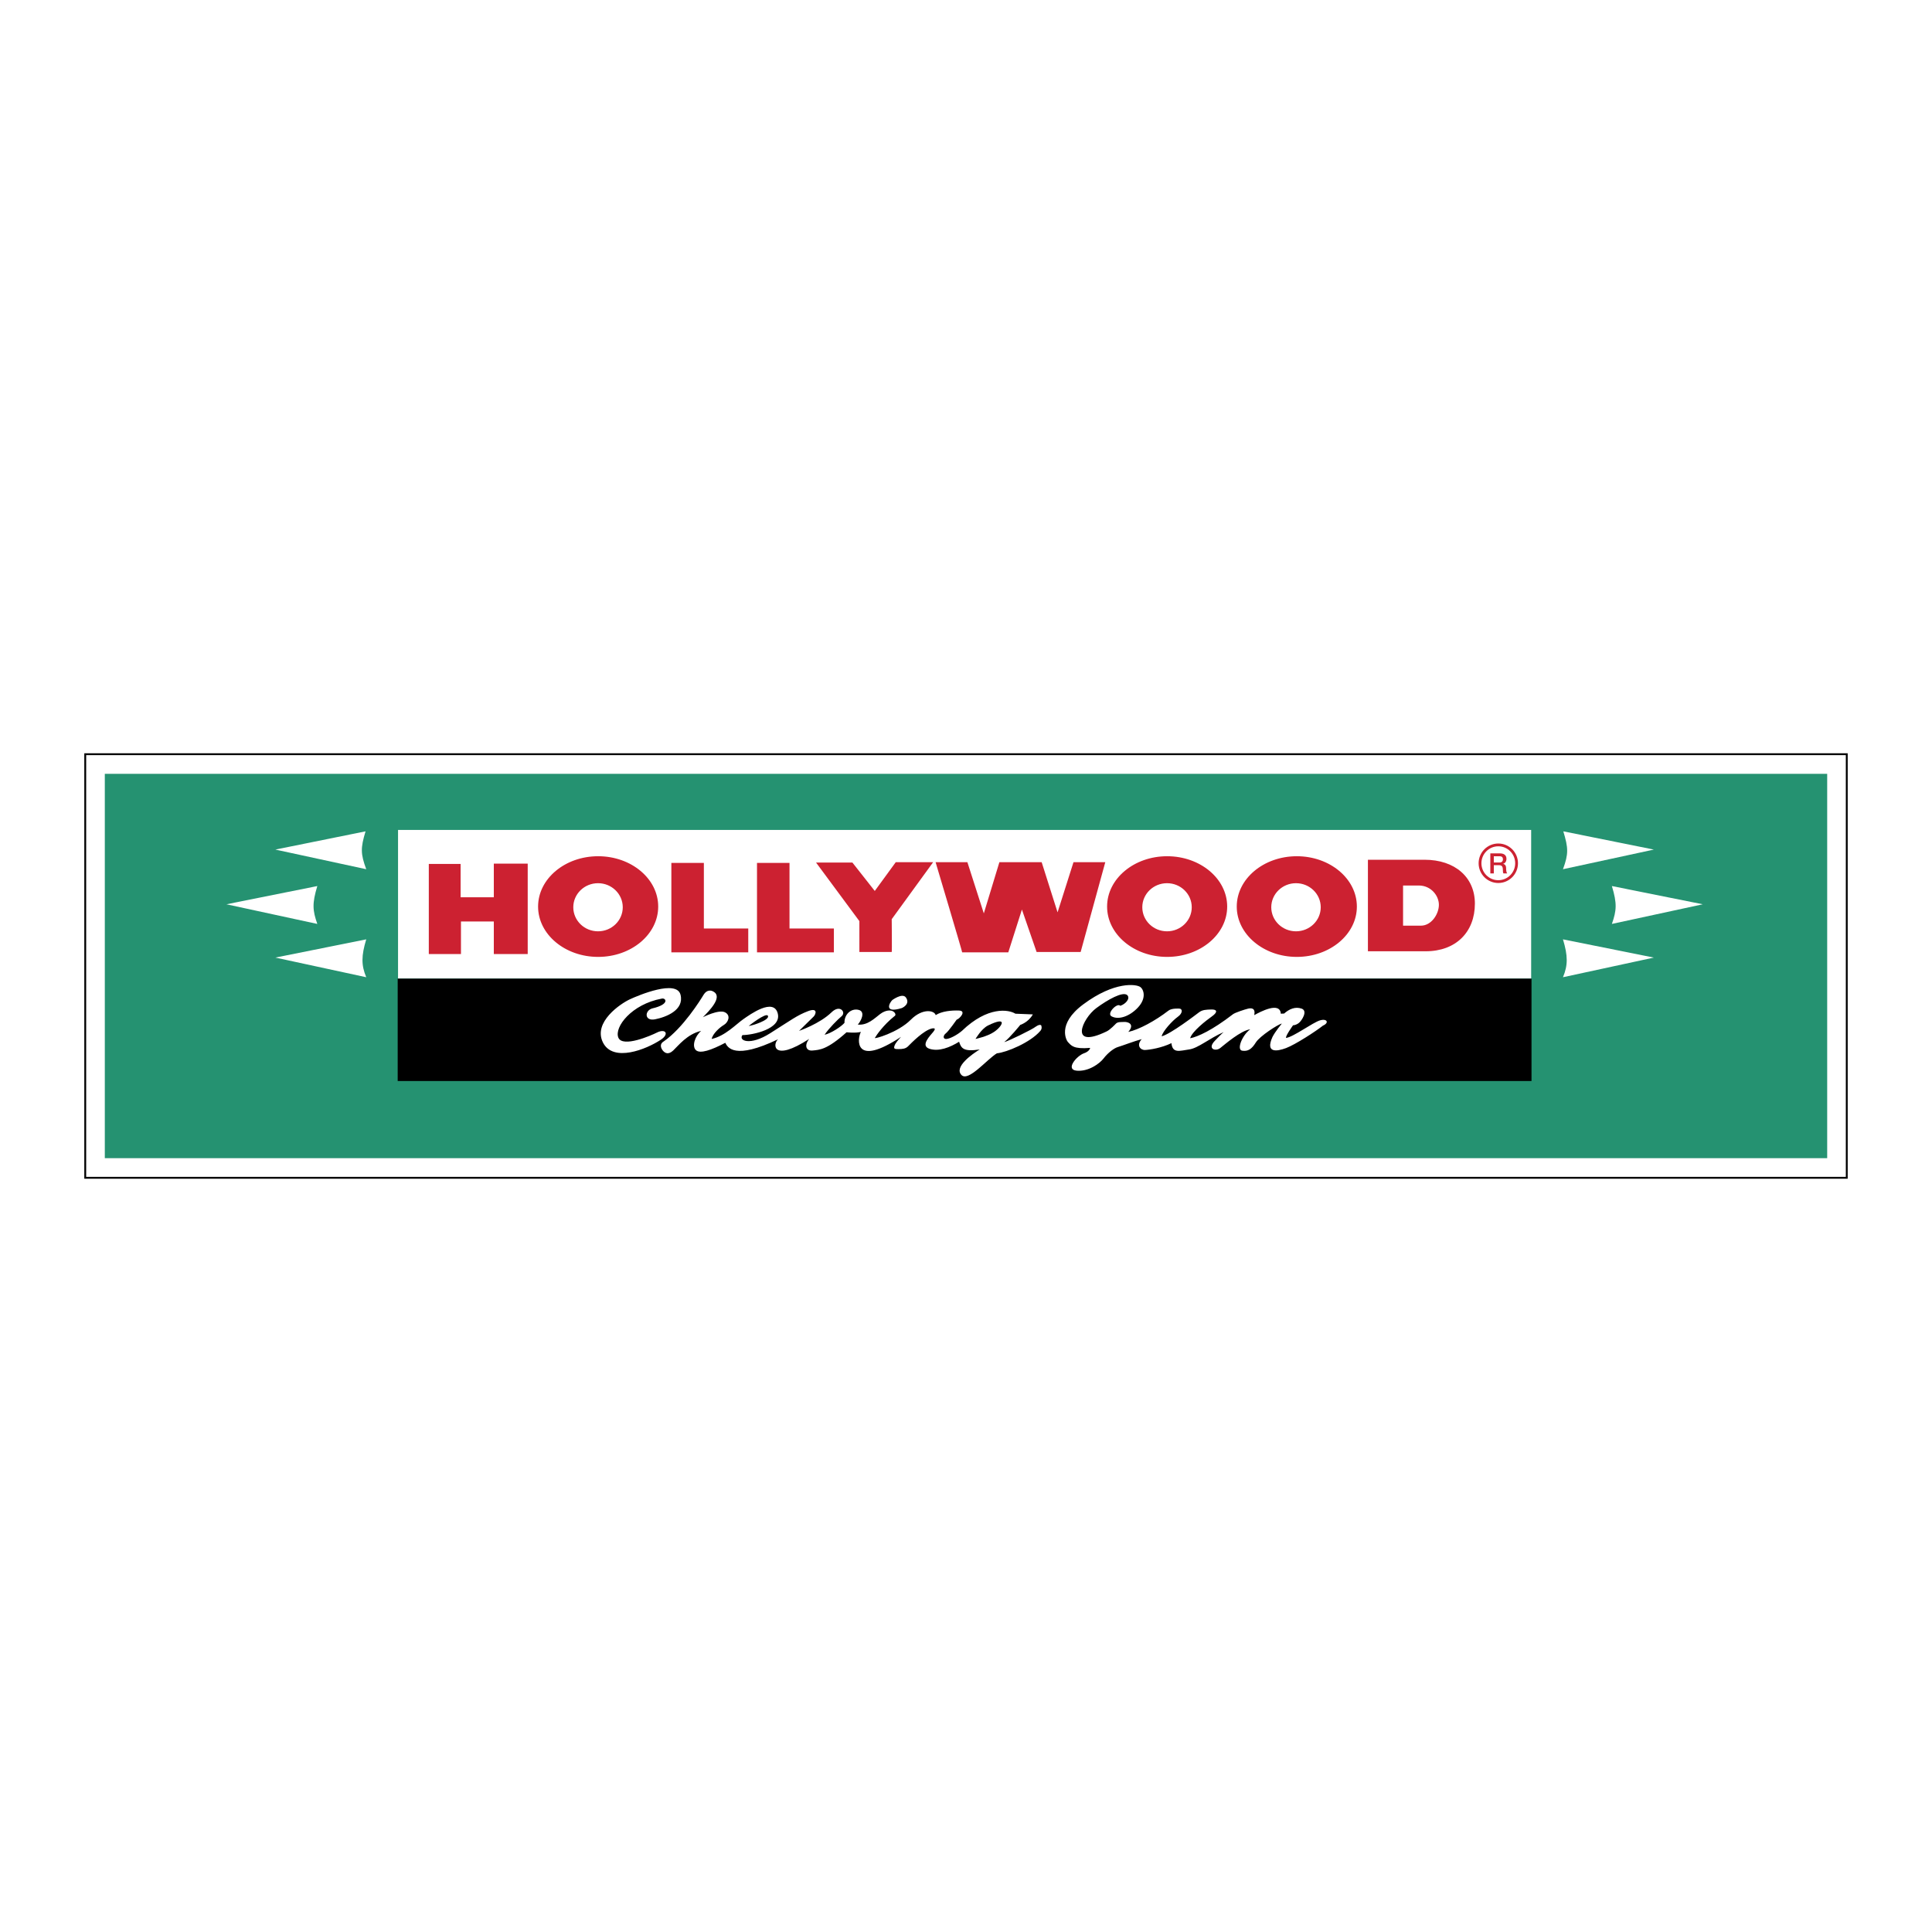
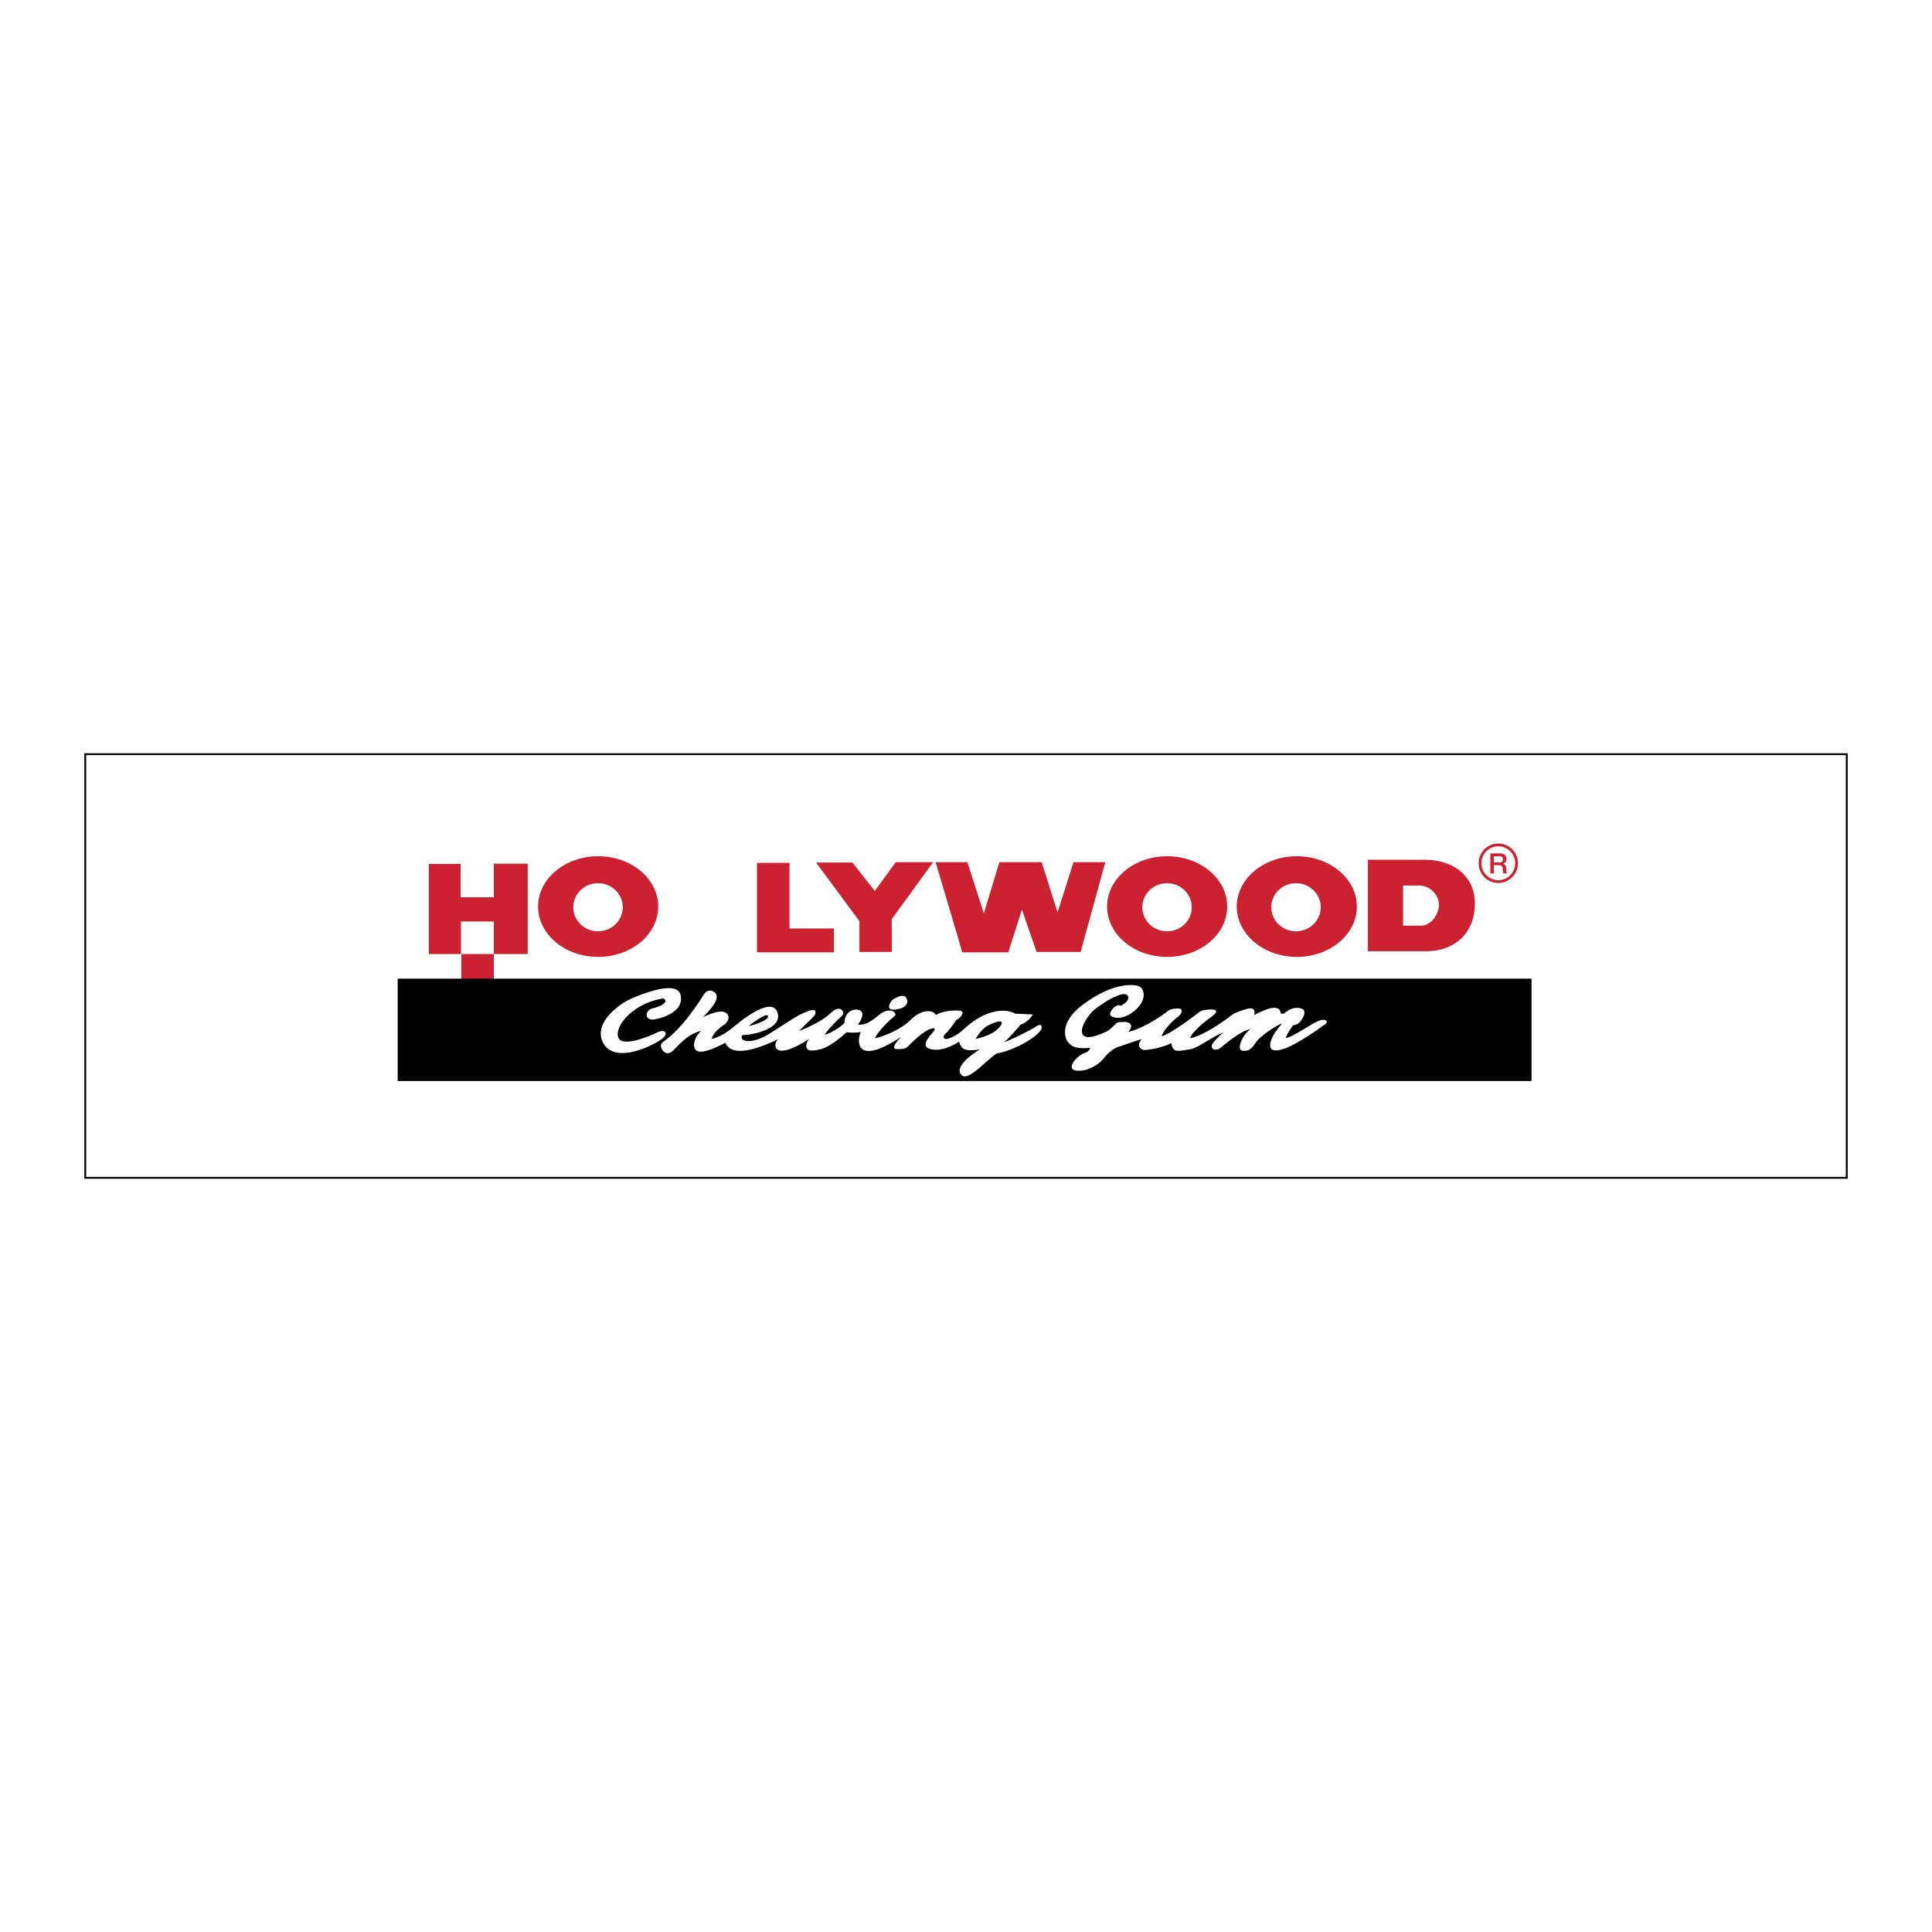
<svg xmlns="http://www.w3.org/2000/svg" width="2500" height="2500" viewBox="0 0 192.756 192.756">
  <path fill-rule="evenodd" clip-rule="evenodd" fill="#fff" d="M0 0h192.756v192.756H0V0z" />
  <path fill="none" stroke="#000" stroke-width=".186" stroke-miterlimit="2.613" d="M8.504 117.51V75.246h175.748v42.264H8.504z" />
-   <path fill-rule="evenodd" clip-rule="evenodd" fill="#259271" d="M182.299 115.551V77.205H10.457v38.346h171.842z" />
  <path fill-rule="evenodd" clip-rule="evenodd" fill="#fff" d="M152.764 82.803v14.836H39.713V82.803h113.051zM155.938 86.722c.564-1.536.539-2.103.035-3.779l9.031 1.819-9.066 1.96zM155.938 97.498c.508-1.213.49-2.146 0-3.779l9.066 1.819-9.066 1.96zM160.818 92.18c.473-1.355.527-2.027 0-3.779l9.066 1.819-9.066 1.96zM36.54 86.722c-.565-1.536-.574-2.103-.07-3.779l-8.997 1.819 9.067 1.96zM36.54 97.498c-.508-1.213-.492-2.146 0-3.779l-9.066 1.819 9.066 1.96zM31.658 92.18c-.472-1.355-.527-2.027 0-3.779l-9.066 1.819 9.066 1.96z" />
-   <path fill-rule="evenodd" clip-rule="evenodd" fill="#cc2131" d="M49.268 95.188h3.382v-9.026h-3.382v3.359h-3.313v-3.324h-3.173v8.991h3.208v-3.253h3.278v3.253zM70.225 86.092h-3.243v8.922h7.672v-2.38h-4.429v-6.542zM78.769 86.092h-3.243v8.922h7.671v-2.38h-4.428v-6.542zM81.418 86.057h3.627l2.231 2.834 2.093-2.869h3.73l-4.132 5.685s.035 3.271 0 3.271h-3.226V91.9l-4.323-5.843zM93.344 86.022h3.173l1.639 5.108 1.553-5.108h4.219l1.586 5.003 1.588-5.003h3.172l-2.457 8.957h-4.395l-1.465-4.233-1.359 4.269h-4.603c.035 0-2.651-8.993-2.651-8.993zM110.455 90.448c0-2.773 2.682-5.022 5.99-5.022 3.311 0 5.992 2.249 5.992 5.022s-2.682 5.022-5.992 5.022c-3.308 0-5.99-2.249-5.99-5.022zm5.979 2.469c1.363 0 2.467-1.075 2.467-2.4 0-1.326-1.104-2.4-2.467-2.4s-2.467 1.074-2.467 2.4c0 1.326 1.103 2.4 2.467 2.4zM123.391 90.448c0-2.773 2.684-5.022 5.992-5.022s5.992 2.249 5.992 5.022-2.684 5.022-5.992 5.022-5.992-2.249-5.992-5.022zm5.91 2.469c1.363 0 2.469-1.075 2.469-2.4 0-1.326-1.105-2.4-2.469-2.4-1.361 0-2.467 1.074-2.467 2.4 0 1.326 1.105 2.4 2.467 2.4zM53.685 90.448c0-2.773 2.683-5.022 5.992-5.022s5.992 2.249 5.992 5.022-2.683 5.022-5.992 5.022-5.992-2.249-5.992-5.022zm5.98 2.469c1.363 0 2.468-1.075 2.468-2.4 0-1.326-1.105-2.4-2.468-2.4-1.362 0-2.468 1.074-2.468 2.4 0 1.326 1.105 2.4 2.468 2.4zM142.129 85.777c3.033 0 5.021 1.75 5.021 4.374 0 2.834-1.883 4.758-4.918 4.758h-5.754v-9.132h5.651zm-2.145 2.571v4.006h1.777c1.064 0 1.797-1.172 1.797-2.082s-.785-1.925-2.006-1.925h-1.568v.001z" />
+   <path fill-rule="evenodd" clip-rule="evenodd" fill="#cc2131" d="M49.268 95.188h3.382v-9.026h-3.382v3.359h-3.313v-3.324h-3.173v8.991h3.208v-3.253h3.278v3.253zh-3.243v8.922h7.672v-2.38h-4.429v-6.542zM78.769 86.092h-3.243v8.922h7.671v-2.38h-4.428v-6.542zM81.418 86.057h3.627l2.231 2.834 2.093-2.869h3.73l-4.132 5.685s.035 3.271 0 3.271h-3.226V91.9l-4.323-5.843zM93.344 86.022h3.173l1.639 5.108 1.553-5.108h4.219l1.586 5.003 1.588-5.003h3.172l-2.457 8.957h-4.395l-1.465-4.233-1.359 4.269h-4.603c.035 0-2.651-8.993-2.651-8.993zM110.455 90.448c0-2.773 2.682-5.022 5.99-5.022 3.311 0 5.992 2.249 5.992 5.022s-2.682 5.022-5.992 5.022c-3.308 0-5.99-2.249-5.99-5.022zm5.979 2.469c1.363 0 2.467-1.075 2.467-2.4 0-1.326-1.104-2.4-2.467-2.4s-2.467 1.074-2.467 2.4c0 1.326 1.103 2.4 2.467 2.4zM123.391 90.448c0-2.773 2.684-5.022 5.992-5.022s5.992 2.249 5.992 5.022-2.684 5.022-5.992 5.022-5.992-2.249-5.992-5.022zm5.91 2.469c1.363 0 2.469-1.075 2.469-2.4 0-1.326-1.105-2.4-2.469-2.4-1.361 0-2.467 1.074-2.467 2.4 0 1.326 1.105 2.4 2.467 2.4zM53.685 90.448c0-2.773 2.683-5.022 5.992-5.022s5.992 2.249 5.992 5.022-2.683 5.022-5.992 5.022-5.992-2.249-5.992-5.022zm5.98 2.469c1.363 0 2.468-1.075 2.468-2.4 0-1.326-1.105-2.4-2.468-2.4-1.362 0-2.468 1.074-2.468 2.4 0 1.326 1.105 2.4 2.468 2.4zM142.129 85.777c3.033 0 5.021 1.75 5.021 4.374 0 2.834-1.883 4.758-4.918 4.758h-5.754v-9.132h5.651zm-2.145 2.571v4.006h1.777c1.064 0 1.797-1.172 1.797-2.082s-.785-1.925-2.006-1.925h-1.568v.001z" />
  <path d="M149.486 87.958c1.008 0 1.824-.82 1.824-1.831 0-1.011-.816-1.831-1.824-1.831s-1.824.82-1.824 1.831c0 1.011.817 1.831 1.824 1.831" fill="none" stroke="#cc2131" stroke-width=".279" stroke-miterlimit="2.613" />
  <path d="M149.037 85.427h.564c.182 0 .346.05.346.306 0 .21-.119.32-.34.32h-.57v-.626zm-.349 1.715h.35v-.823h.512c.32 0 .395.162.395.529 0 .098 0 .207.053.293h.375c-.076-.081-.109-.293-.109-.526 0-.316-.176-.406-.295-.422v-.006c.064-.022.33-.12.33-.505 0-.339-.223-.54-.658-.54h-.951v2h-.002z" fill-rule="evenodd" clip-rule="evenodd" fill="#cc2131" />
  <path fill-rule="evenodd" clip-rule="evenodd" d="M39.678 107.854V97.639h113.121v10.215H39.678z" />
  <path d="M65.073 100.611c-.767.211-.802 1.295.279 1.086 1.081-.211 2.929-.91 2.545-2.449-.383-1.541-4.15.033-5.056.453-.907.42-3.696 2.275-2.686 4.305 1.012 2.029 4.347.682 5.789-.281.859-.572.455-1.143-.418-.699-.515.262-3.417 1.541-3.836.49-.418-1.049 1.325-3.324 4.324-3.883.419-.106.872.558-.941.978zM70.129 101.486c.627-.629 2.022-2.029 1.046-2.555-.209-.139-.663-.209-.977.316-.313.523-2.057 3.322-3.975 4.652-.523.314-.209.805-.035.98.174.174.488.385.977-.07.488-.455 1.395-1.645 2.79-1.959-.628.523-.942 1.539-.523 1.924.418.385 1.534 0 2.929-.734.244.49.942 1.715 5.266-.352-.562.479-.538 2.322 3.104-.033-.488.594-.349 1.225.349 1.154s1.43-.07 3.382-1.82c0 0 .872.105 1.43-.035-.383.701-.697 3.605 4.01.49-.279.314-.558.596-.663.91-.104.314.068.314.418.314.384 0 .698-.035.941-.279.351-.352 1.569-1.609 2.406-1.785.244-.035.383 0 .104.35-.279.352-1.325 1.365-.383 1.68.941.314 2.057-.139 2.964-.699.209.664.454 1.014 2.057.77-.697.42-2.615 1.75-1.812 2.555.686.688 2.539-1.574 3.521-2.17.969-.09 3.334-1.076 4.324-2.221.244-.246.105-.561.105-.561s-.105-.176-.523.105c-.385.314-2.895 1.521-3.174 1.557.559-.42 1.604-1.715 1.604-1.715s.803-.244 1.256-1.049l-1.742-.07c-.664-.42-2.756-.77-5.336 1.715-.453.385-1.15.77-1.534.805-.384.033-.349-.35-.069-.561.278-.211 1.081-1.365 1.081-1.365.279-.068 1.011-.873.244-.908s-1.744.07-2.336.455c-.139-.49-1.325-.701-2.476.453-1.313 1.318-3.741 1.971-3.591 1.82.143-.254.822-1.262 1.953-2.17.14-.07.14-.279-.104-.455-.244-.174-.767-.174-1.325.246s-1.255 1.154-2.232 1.049c.279-.279.837-1.295.07-1.469-.767-.176-1.43.49-1.395 1.295-.279.35-1.395 1.084-1.988 1.189.438-.65 1.302-1.51 1.708-1.855.454-.385-.17-1.203-1.011-.385-1.186 1.154-3.243 1.855-3.243 1.855l1.464-1.436c.209-.209.457-.932-.593-.523-1.081.418-1.604.838-3.766 2.203-2.007 1.268-3.173.734-2.754.176.976 0 3.94-.596 3.522-2.17-.419-1.574-2.755.105-3.453.596-.697.488-1.812 1.678-3.138 1.959.104-.525.802-1.154 1.221-1.4.418-.244.732-.945.105-1.26-.63-.313-2.2.491-2.2.491z" fill-rule="evenodd" clip-rule="evenodd" fill="#fff" />
  <path d="M89.971 100.576c-.009.006.892-.365.418-1.049-.356-.514-1.391.273-1.36.244-.303.291-.872 1.366.942.805zM108.139 105.09c-.732.262-1.883 1.627-.715 1.732s2.283-.699 2.684-1.225c.402-.525 1.012-1.016 1.43-1.137.42-.123 1.605-.578 2.373-.787-.559.611-.141 1.102.33 1.084s1.656-.209 2.633-.682c.105 1.066.854.752 1.762.629.906-.123 2.004-1.102 3.451-1.732 0 0-.121.07-.889.875s.07 1.086.541.719c.471-.369 2.057-1.75 2.998-1.873-.803.578-1.391 2.045-.803 2.135.559.084.932-.131 1.361-.822.393-.633 2.209-1.803 2.598-1.891 0 0-.68.822-.941 1.348-.73 1.627.439 1.447 1.359 1.104.926-.348 2.994-1.691 3.68-2.24.645-.279.418-.734-.297-.525-.715.211-2.686 1.68-3.383 1.75-.086-.176.697-1.26.697-1.26s.277.014.594-.244c.279-.229.906-1.189.262-1.418-.646-.227-1.256.053-1.744.49l-.332.018c-.086-1.229-2.018-.211-2.65.141.141-.719-.295-.719-.609-.648s-1.324.402-1.518.561c-2.068 1.592-3.492 2.244-4.271 2.396.176-.666 1.588-1.768 2.18-2.188.588-.416.535-.705-.086-.682-.49.018-.855.018-1.203.279-.283.213-2.826 2.17-3.732 2.396.105-.508 1.064-1.557 1.604-1.941.541-.385.471-.822.158-.822 0 0-.779-.061-1.1.211-1.289.996-2.928 1.889-3.992 2.115.697-.805-.07-1.014-.383-.996-.314.018-.68-.035-.873.191 0 0-.557.596-.906.754-3.801 1.836-2.436-1.285-1.027-2.328 1.117-.826 2.637-1.689 3.086-1.295.33.334-.158.893-.697 1.068-.291-.348-1.395.764-.873 1.049.711.389 1.814.002 2.633-.875.867-.926.594-1.787.244-2.047-.4-.297-2.58-.594-5.701 1.732-2.686 2.002-1.627 3.646-1.535 3.744.35.367.541.734 2.232.596-.074.279-.386.471-.63.541z" fill-rule="evenodd" clip-rule="evenodd" fill="#fff" />
  <path d="M74.697 102.361c.384-.035 2.127-.596 1.918-1.016-.182-.363-1.918 1.016-1.918 1.016zM99.176 102.955c.838-.559 1.43-1.645-.627-.629-.662.35-1.221 1.33-1.221 1.33s1.186-.246 1.848-.701z" fill-rule="evenodd" clip-rule="evenodd" />
</svg>